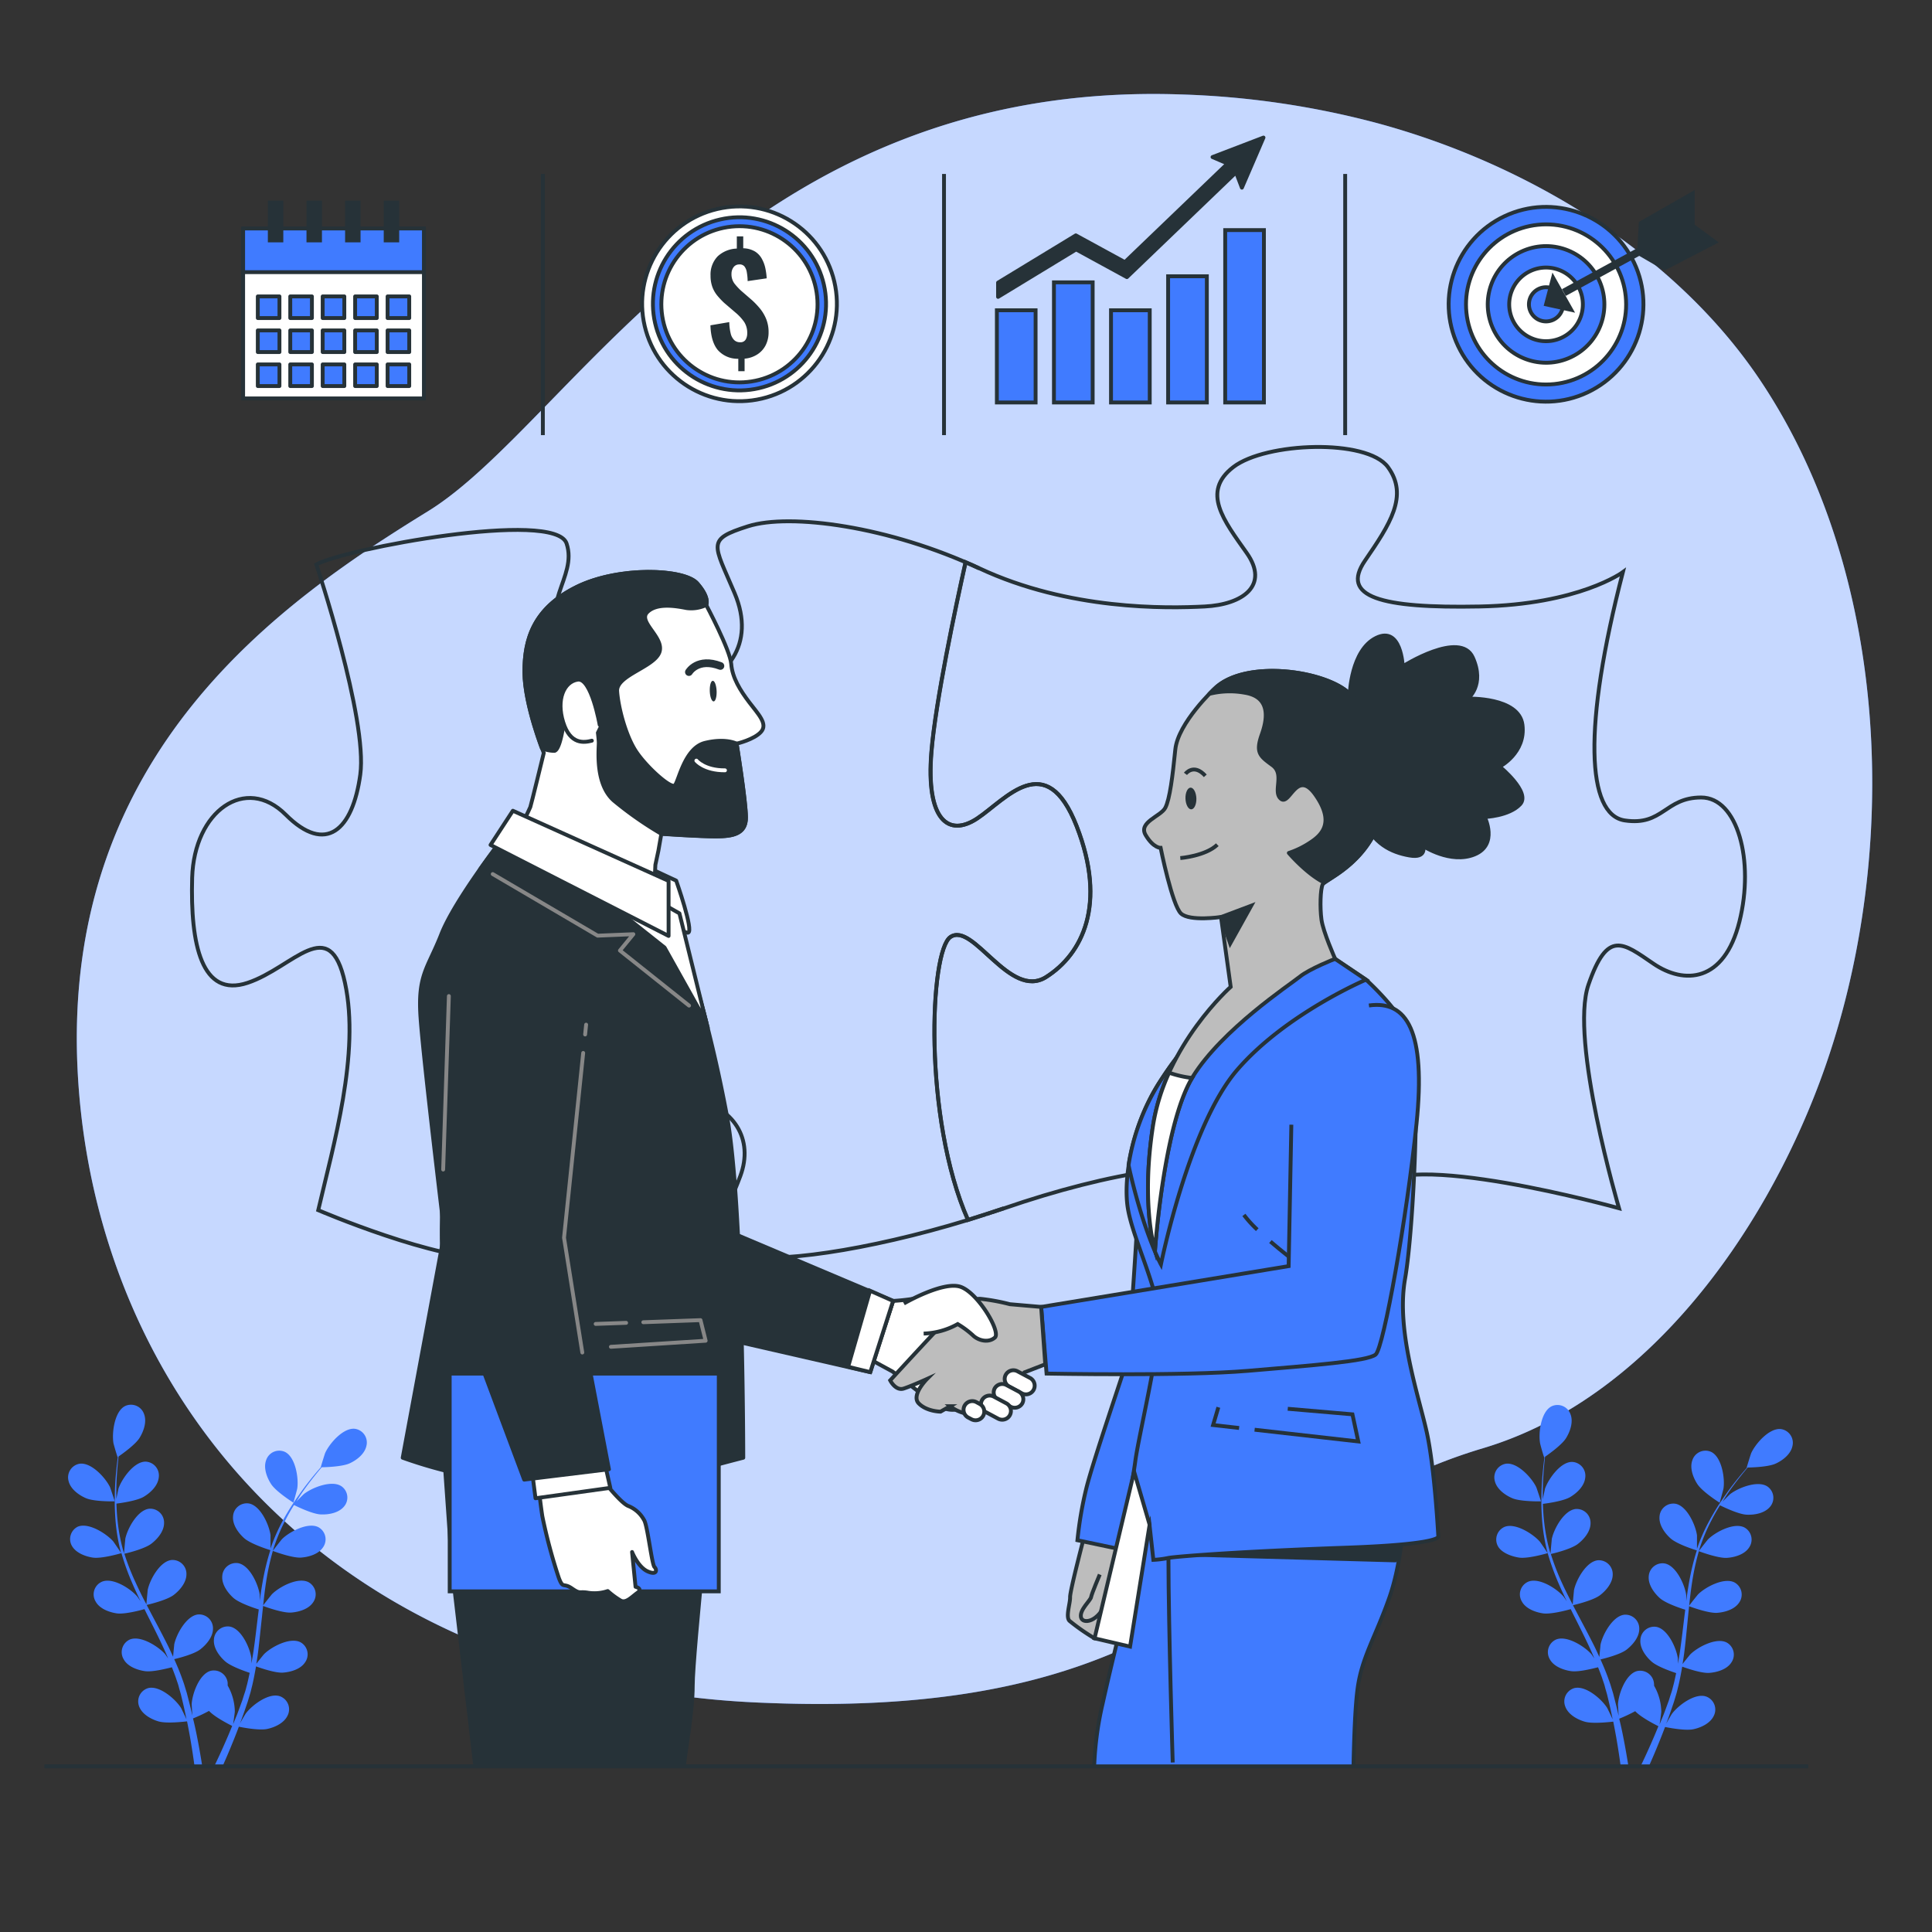
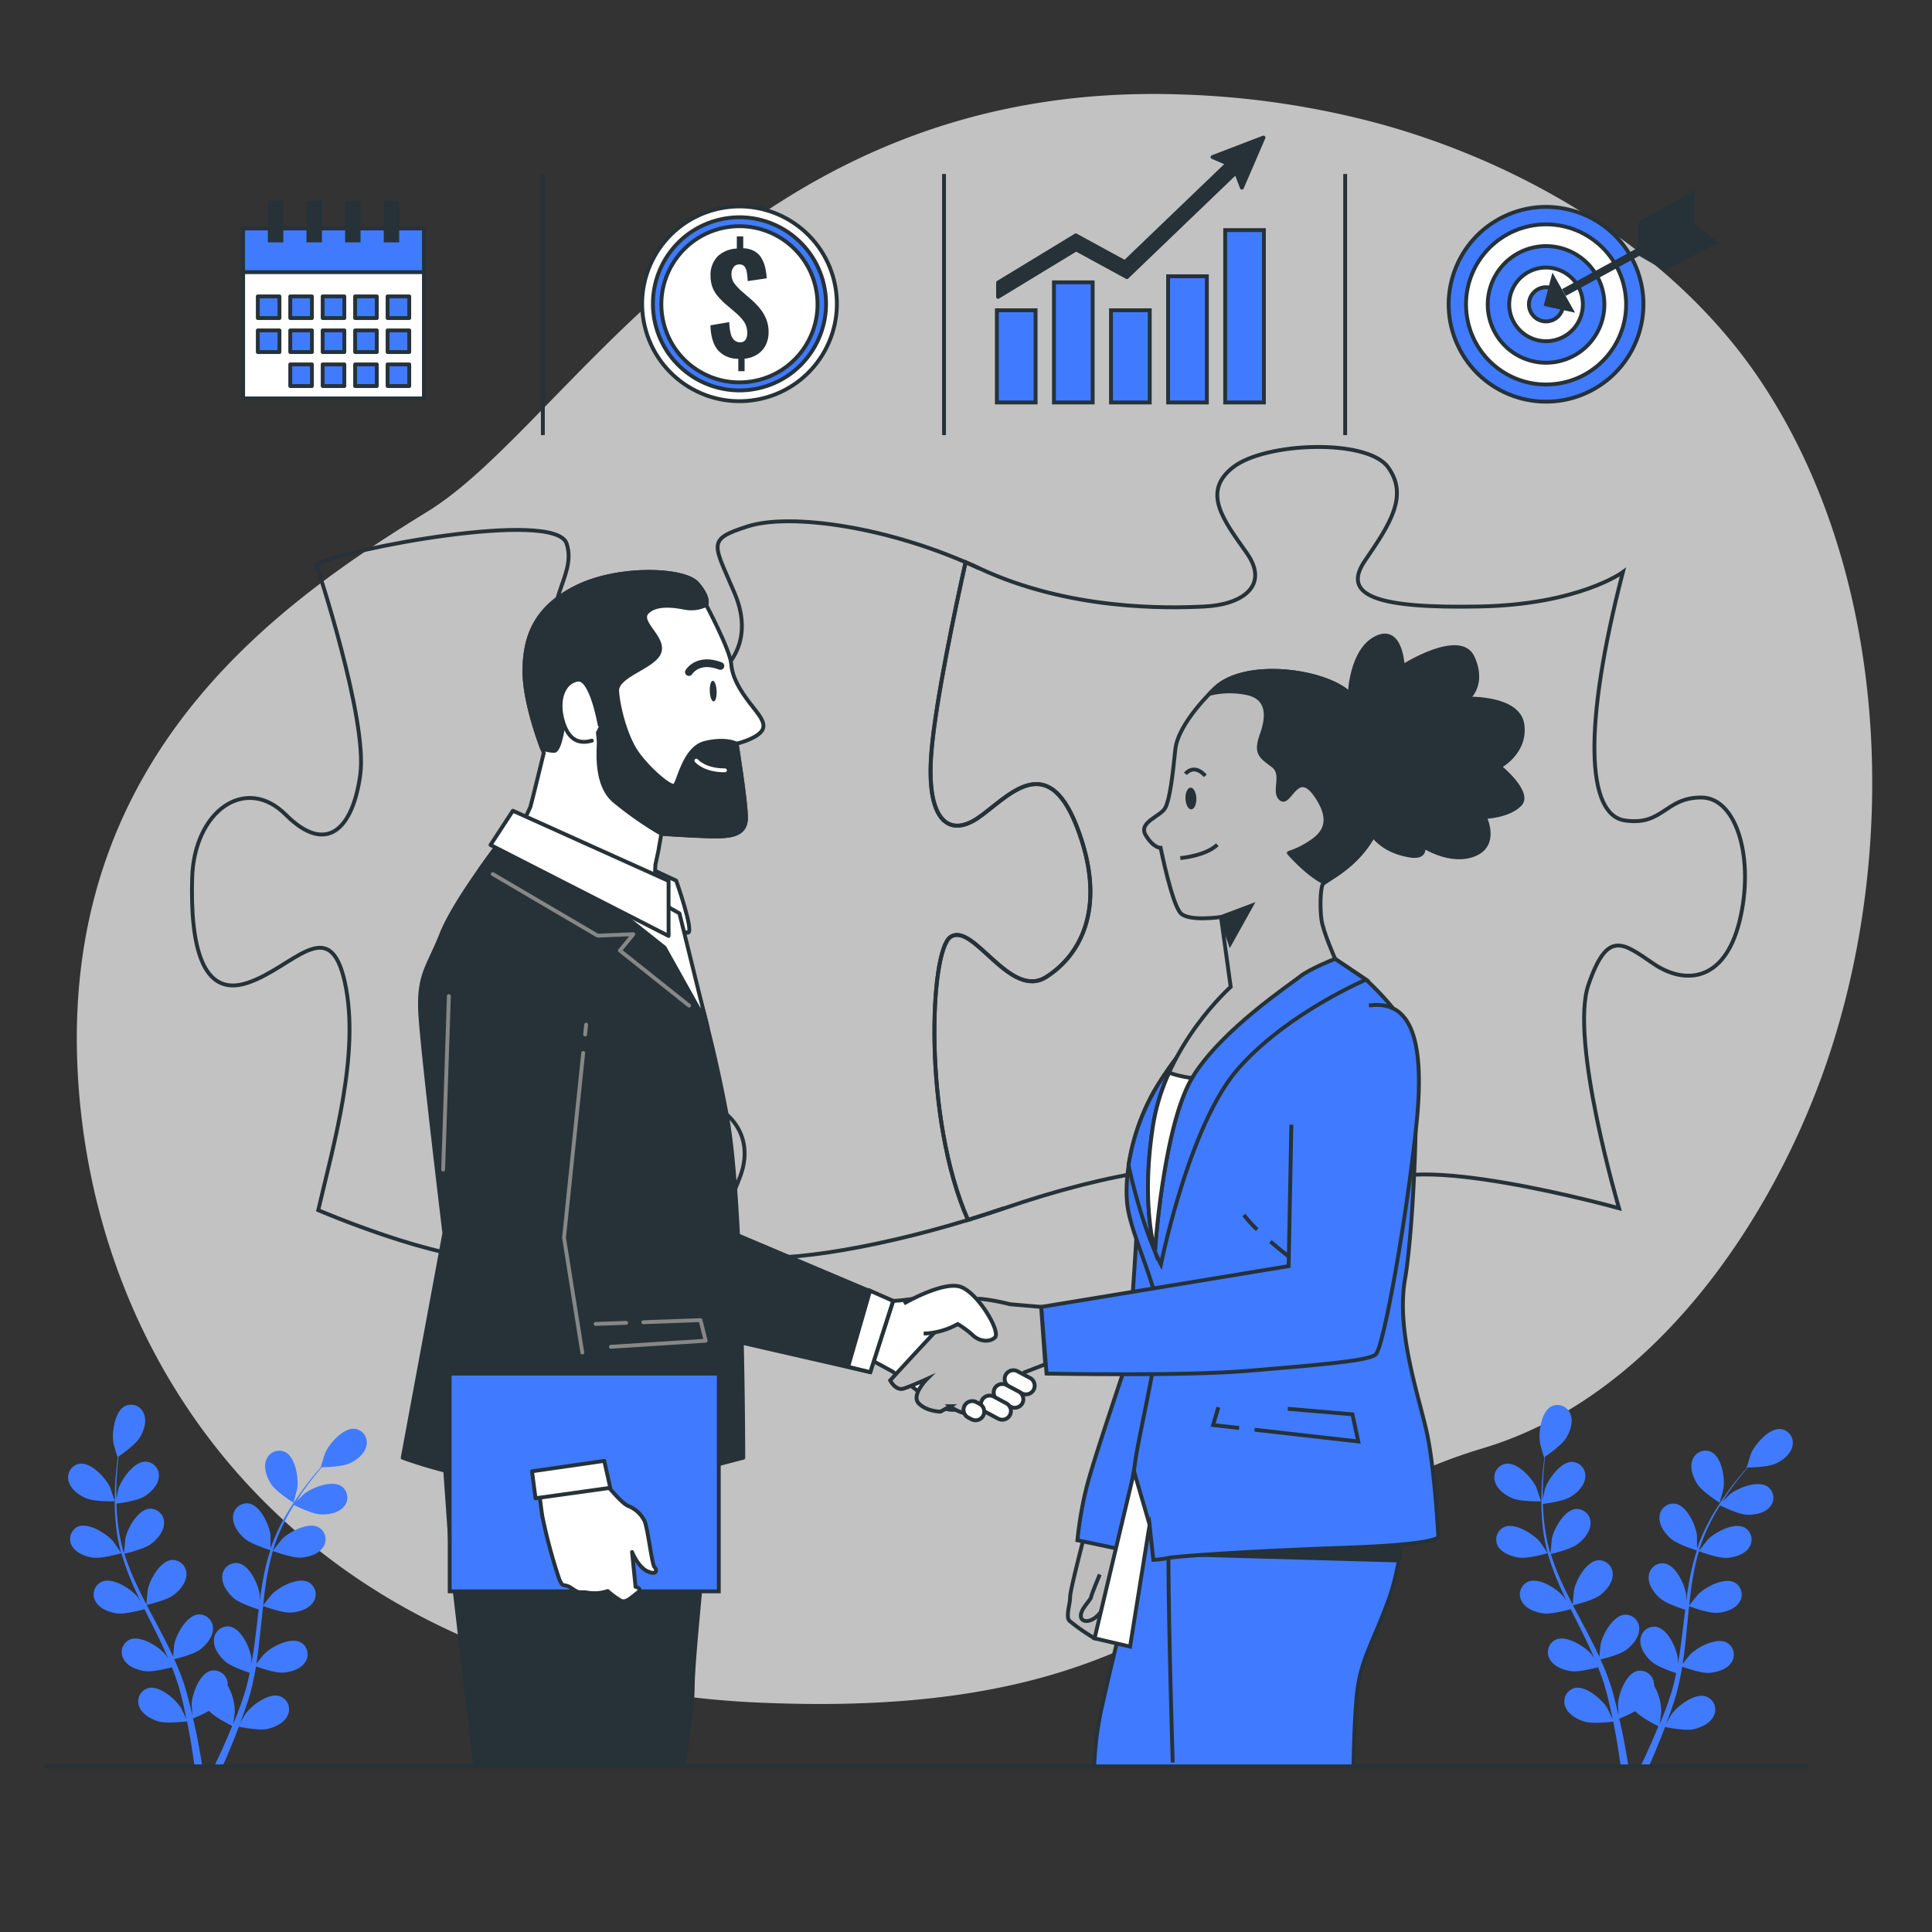
<svg xmlns="http://www.w3.org/2000/svg" viewBox="0 0 500 500">
  <rect x="0" y="0" width="500" height="500" fill="#333333" stroke="none" />
  <g id="freepik--background-simple--inject-33">
-     <path d="M470.92,280.06c-14.72,39.43-44.8,82.11-87.13,94.74-64,19.1-71.6,70.66-186.16,65.88a231.35,231.35,0,0,1-49.54-7.27,190.34,190.34,0,0,1-23.29-7.75C57.87,398.56,23,338.9,20.06,276.47c-3.83-82.1,53.46-121.23,90.69-144.15s82.1-111.7,194.76-107.88a223.57,223.57,0,0,1,50.92,7.43c37.91,10.26,76.44,33,98.83,66.13q2.52,3.73,4.82,7.64C490.05,156.48,491,226.3,470.92,280.06Z" style="fill:#407BFF" />
    <path d="M470.92,280.06c-14.72,39.43-44.8,82.11-87.13,94.74-64,19.1-71.6,70.66-186.16,65.88a231.35,231.35,0,0,1-49.54-7.27,190.34,190.34,0,0,1-23.29-7.75C57.87,398.56,23,338.9,20.06,276.47c-3.83-82.1,53.46-121.23,90.69-144.15s82.1-111.7,194.76-107.88a223.57,223.57,0,0,1,50.92,7.43c37.91,10.26,76.44,33,98.83,66.13q2.52,3.73,4.82,7.64C490.05,156.48,491,226.3,470.92,280.06Z" style="fill:#fff;opacity:0.7" />
  </g>
  <g id="freepik--Puzzle--inject-33">
    <path d="M250.5,315.72c-11.63-26.4-9.91-69.64-4.52-73.24,5.93-3.95,15.32,16.32,24.72,10.39s15.82-18.79,7.91-39.06-18.29-6.92-25.71-2-13.35.5-11.86-17.3c1.09-13.13,6.21-37.26,8.83-49,1.18.51,2.36,1,3.52,1.57-23.23-10.88-48.94-14.34-59.81-10.88s-8.9,4.45-3.47,17.3c11.35,26.81-31.62,36-44,15.35-7.41-12.36,3.49-19.3.52-28.2s-57.84,1.48-64.76,5.44c0,0,13.34,40,11.37,54.38s-8.9,20.77-19.28,10.38-23.73-1-24.23,16.32,2.47,31.14,14.34,27.19,21.26-18.29,25.21,0-3,42-6.92,58.83c0,0,31.15,13.35,45.48,12.36s23.24-1.48,18.79-10.38-11.87-14.83-6.43-24.72,27.19-8.9,38.56-6.43,16.32,10.88,12.86,20.27-9.4,18.79,1.48,20.76c10.25,1.87,36.32-2.42,62-10.78C253.58,314.76,252,315.24,250.5,315.72Z" style="fill:none;stroke:#263238;stroke-miterlimit:10" />
    <path d="M259.82,312.69c-1.52.52-3.05,1-4.57,1.53C256.77,313.72,258.3,313.21,259.82,312.69Z" style="fill:none;stroke:#263238;stroke-miterlimit:10" />
    <path d="M440.27,206.39c-9.39,0-9.89,7.42-19.78,5.94s-10.87-24.23-.49-64.27c0,0-11.37,8.4-37.08,8.9s-36.09-2.48-29.66-11.87,11.37-16.81,5.93-24.22-31.64-6.43-40,0-2.47,13.84,3.46,22.24-1,13.35-10.88,13.85-35.1,1-58.34-9.89c-1.16-.55-2.34-1.06-3.52-1.57-2.62,11.77-7.74,35.9-8.83,49-1.49,17.8,4.44,22.25,11.86,17.3s17.8-18.29,25.71,2,1.48,33.12-7.91,39.06S251.91,238.53,246,242.48c-5.39,3.6-7.11,46.84,4.52,73.24,3.11-1,6.22-2,9.32-3,27.19-9.4,54.38-13.85,59.33-7.42s3,5.44-3.46,15.33-5.94,18.29,4.94,23.23,37.57,4,40-7.41-11.37-17.8-4.94-28.68S419,312.69,419,312.69s-12.85-43.51-7.91-57.85S420,244,427.91,249.4s18.29,4.95,22.25-10.87S449.66,206.39,440.27,206.39Z" style="fill:none;stroke:#263238;stroke-miterlimit:10" />
  </g>
  <g id="freepik--Target--inject-33">
    <circle cx="400.12" cy="78.77" r="25.2" transform="translate(4.66 178.32) rotate(-25.27)" style="fill:#407BFF;stroke:#263238;stroke-miterlimit:10" />
    <circle cx="400.12" cy="78.77" r="20.72" transform="translate(-5.95 41.28) rotate(-5.86)" style="fill:#fff;stroke:#263238;stroke-miterlimit:10" />
    <circle cx="400.12" cy="78.77" r="15.09" transform="translate(4.96 179.53) rotate(-25.44)" style="fill:#407BFF;stroke:#263238;stroke-miterlimit:10" />
    <path d="M409.64,78.77a9.53,9.53,0,1,0-9.53,9.53A9.52,9.52,0,0,0,409.64,78.77Z" style="fill:#fff;stroke:#263238;stroke-miterlimit:10" />
    <path d="M404.53,78.77a4.42,4.42,0,1,0-4.42,4.41A4.42,4.42,0,0,0,404.53,78.77Z" style="fill:#407BFF;stroke:#263238;stroke-miterlimit:10" />
    <polygon points="401.94 71.86 400.12 78.77 406.64 80.2 401.94 71.86" style="fill:#263238;stroke:#263238;stroke-miterlimit:10" />
    <line x1="404.72" y1="75.71" x2="433.39" y2="60.09" style="fill:#fff;stroke:#263238;stroke-miterlimit:10;stroke-width:2px" />
    <polygon points="424.19 65.23 424.62 57.74 438.09 50.04 438.09 58.59 424.19 65.23" style="fill:#263238;stroke:#263238;stroke-miterlimit:10" />
    <polygon points="443.87 62.66 437.97 58.31 424.13 65.58 430.8 69.44 443.87 62.66" style="fill:#263238;stroke:#263238;stroke-miterlimit:10" />
  </g>
  <g id="freepik--Chart--inject-33">
    <rect x="257.99" y="80.3" width="10.02" height="23.86" style="fill:#407BFF;stroke:#263238;stroke-miterlimit:10" />
    <rect x="272.76" y="73.07" width="10.02" height="31.09" style="fill:#407BFF;stroke:#263238;stroke-miterlimit:10" />
    <rect x="287.53" y="80.3" width="10.02" height="23.86" style="fill:#407BFF;stroke:#263238;stroke-miterlimit:10" />
    <rect x="302.31" y="71.5" width="10.02" height="32.66" style="fill:#407BFF;stroke:#263238;stroke-miterlimit:10" />
    <rect x="317.08" y="59.55" width="10.02" height="44.61" style="fill:#407BFF;stroke:#263238;stroke-miterlimit:10" />
    <polygon points="313.8 40.65 317.71 42.32 291.12 67.84 278.42 60.91 258.3 73.14 258.3 76.83 278.5 64.55 291.64 71.72 319.89 44.6 321.4 48.57 326.99 35.6 313.8 40.65" style="fill:#263238;stroke:#263238;stroke-linecap:round;stroke-linejoin:round" />
  </g>
  <g id="freepik--Money--inject-33">
    <circle cx="191.38" cy="78.62" r="25.2" transform="translate(-12.9 45.82) rotate(-13.21)" style="fill:#fff;stroke:#263238;stroke-miterlimit:10" />
    <circle cx="191.38" cy="78.62" r="22.4" transform="translate(-12.7 44.58) rotate(-12.86)" style="fill:#407BFF;stroke:#263238;stroke-miterlimit:10" />
    <circle cx="191.36" cy="78.77" r="20.21" transform="translate(-9.8 30.22) rotate(-8.81)" style="fill:#fff;stroke:#263238;stroke-miterlimit:10" />
    <path d="M191.07,96.06V92.85a6.84,6.84,0,0,1-5.31-2.27q-1.77-2.14-1.9-6.39l4.87-.83a13.58,13.58,0,0,0,.36,2.89A3.53,3.53,0,0,0,190,88a2.09,2.09,0,0,0,1.52.57,1.53,1.53,0,0,0,1.46-.69,3.08,3.08,0,0,0,.4-1.59,5.14,5.14,0,0,0-.81-3,12.47,12.47,0,0,0-2.23-2.4l-2.93-2.51a19.58,19.58,0,0,1-1.79-1.9,7.75,7.75,0,0,1-1.26-2.21,8.39,8.39,0,0,1-.47-2.94,6.76,6.76,0,0,1,1.85-5,7.63,7.63,0,0,1,4.95-2V61.17h1.66v3.08a6.31,6.31,0,0,1,3.05.84A5.18,5.18,0,0,1,197.18,67a8.76,8.76,0,0,1,.9,2.45,17.25,17.25,0,0,1,.34,2.58l-4.93.72a14.63,14.63,0,0,0-.21-2.26,3.26,3.26,0,0,0-.62-1.54,1.59,1.59,0,0,0-1.38-.51,1.75,1.75,0,0,0-1.47.76,2.8,2.8,0,0,0-.5,1.62,4,4,0,0,0,.76,2.55,15.84,15.84,0,0,0,1.73,1.87l2.86,2.48a20.33,20.33,0,0,1,2.11,2.24,10.65,10.65,0,0,1,1.55,2.68,9,9,0,0,1,.59,3.36,7.34,7.34,0,0,1-.75,3.33A6.12,6.12,0,0,1,196,91.72a7.11,7.11,0,0,1-3.3,1.1v3.24Z" style="fill:#263238" />
  </g>
  <g id="freepik--Calendar--inject-33">
    <rect x="62.92" y="59.12" width="46.79" height="43.99" style="fill:#fff;stroke:#263238;stroke-miterlimit:10" />
    <rect x="62.92" y="59.12" width="46.79" height="11.31" style="fill:#407BFF;stroke:#263238;stroke-linecap:round;stroke-linejoin:round" />
    <rect x="66.72" y="76.71" width="5.6" height="5.6" style="fill:#407BFF;stroke:#263238;stroke-linecap:round;stroke-linejoin:round" />
    <rect x="75.12" y="76.71" width="5.6" height="5.6" style="fill:#407BFF;stroke:#263238;stroke-linecap:round;stroke-linejoin:round" />
    <rect x="83.51" y="76.71" width="5.6" height="5.6" style="fill:#407BFF;stroke:#263238;stroke-linecap:round;stroke-linejoin:round" />
    <rect x="91.91" y="76.71" width="5.6" height="5.6" style="fill:#407BFF;stroke:#263238;stroke-linecap:round;stroke-linejoin:round" />
    <rect x="100.31" y="76.71" width="5.6" height="5.6" style="fill:#407BFF;stroke:#263238;stroke-linecap:round;stroke-linejoin:round" />
    <rect x="66.72" y="85.51" width="5.6" height="5.6" style="fill:#407BFF;stroke:#263238;stroke-linecap:round;stroke-linejoin:round" />
    <rect x="75.12" y="85.51" width="5.6" height="5.6" style="fill:#407BFF;stroke:#263238;stroke-linecap:round;stroke-linejoin:round" />
    <rect x="83.51" y="85.51" width="5.6" height="5.6" style="fill:#407BFF;stroke:#263238;stroke-linecap:round;stroke-linejoin:round" />
    <rect x="91.91" y="85.51" width="5.6" height="5.6" style="fill:#407BFF;stroke:#263238;stroke-linecap:round;stroke-linejoin:round" />
    <rect x="100.31" y="85.51" width="5.6" height="5.6" style="fill:#407BFF;stroke:#263238;stroke-linecap:round;stroke-linejoin:round" />
-     <rect x="66.72" y="94.31" width="5.6" height="5.6" style="fill:#407BFF;stroke:#263238;stroke-linecap:round;stroke-linejoin:round" />
    <rect x="75.12" y="94.31" width="5.6" height="5.6" style="fill:#407BFF;stroke:#263238;stroke-linecap:round;stroke-linejoin:round" />
    <rect x="83.51" y="94.31" width="5.6" height="5.6" style="fill:#407BFF;stroke:#263238;stroke-linecap:round;stroke-linejoin:round" />
    <rect x="91.91" y="94.31" width="5.6" height="5.6" style="fill:#407BFF;stroke:#263238;stroke-linecap:round;stroke-linejoin:round" />
    <rect x="100.31" y="94.31" width="5.6" height="5.6" style="fill:#407BFF;stroke:#263238;stroke-linecap:round;stroke-linejoin:round" />
    <rect x="69.32" y="51.92" width="4" height="10.8" style="fill:#263238" />
    <rect x="79.32" y="51.92" width="4" height="10.8" style="fill:#263238" />
    <rect x="89.31" y="51.92" width="4" height="10.8" style="fill:#263238" />
    <rect x="99.31" y="51.92" width="4" height="10.8" style="fill:#263238" />
  </g>
  <g id="freepik--Plants--inject-33">
    <path d="M22.23,387.72c2.17.95,7.48.83,7.48.83s-1.14-3.47-1.24-3.68c-1.17-2.44-4.85-6.46-7.85-6.06a3.58,3.58,0,0,0-2.87,4.49C18.25,385.37,20.38,386.92,22.23,387.72Z" style="fill:#407BFF" />
    <path d="M24.06,403.11c2.25.32,7-1.05,7.37-1.16a62.79,62.79,0,0,0,2.87,7.95c.65,1.51,1.36,3,2.08,4.51-.43-.64-.82-1.2-.89-1.27-1.76-2.05-6.38-5-9.16-3.77a3.57,3.57,0,0,0-1.59,5.08c1,1.87,3.49,2.8,5.49,3.09s6.09-.79,7.16-1.1c.28.57.56,1.15.85,1.72,1.37,2.73,2.75,5.45,4,8.16.45.95.86,1.91,1.27,2.87-.39-.57-.71-1-.77-1.1-1.77-2-6.39-4.95-9.17-3.77A3.59,3.59,0,0,0,32,429.41c1,1.87,3.5,2.79,5.49,3.08s5.7-.69,7-1c.39,1,.78,2,1.12,3,.21.67.47,1.31.64,2s.38,1.34.56,2c.31,1.29.64,2.62.91,3.89.2.88.37,1.73.54,2.57-.44-.95-1.33-2.8-1.42-2.95-1.44-2.29-5.56-5.86-8.49-5.12A3.59,3.59,0,0,0,36,441.6c.73,2,3,3.3,5,3.89,2.12.64,6.82.05,7.41,0,.28,1.41.54,2.78.77,4.07.5,2.87.88,5.43,1.17,7.6h2c-.35-2.25-.8-4.92-1.4-7.92-.28-1.43-.61-2.95-1-4.51a38.36,38.36,0,0,0,4.14-1.95c1.55,1.68,5.51,3.64,6,3.89-.54,1.33-1.08,2.62-1.61,3.82-1.1,2.53-2.14,4.77-3.06,6.67h2.15c.79-1.76,1.66-3.76,2.56-6,.56-1.35,1.12-2.8,1.69-4.29.57.12,5.22,1.06,7.39.57,2-.44,4.35-1.55,5.24-3.5a3.59,3.59,0,0,0-2-4.95c-2.87-1-7.24,2.3-8.85,4.47-.09.13-1,1.63-1.5,2.59.23-.61.46-1.2.68-1.83.46-1.25.88-2.51,1.34-3.86l.6-2c.21-.67.35-1.39.54-2.1.39-1.63.7-3.31,1-5,1.1.4,5,1.76,7,1.61s4.54-.88,5.7-2.67a3.57,3.57,0,0,0-1.2-5.19c-2.69-1.38-7.51,1.17-9.42,3.08-.12.12-1.34,1.64-2,2.49.16-1,.33-2,.46-3.08.37-3,.65-6.05,1-9.09.09-.93.19-1.86.29-2.79.39.15,5,1.86,7.26,1.71,2-.15,4.53-.88,5.7-2.67a3.58,3.58,0,0,0-1.2-5.19c-2.69-1.39-7.51,1.16-9.43,3.07-.14.14-1.89,2.34-2.31,2.92.21-2.05.45-4.08.76-6.08a65,65,0,0,1,1.74-8c.18.07,5,1.88,7.3,1.72,2-.14,4.54-.88,5.7-2.67a3.58,3.58,0,0,0-1.2-5.19c-2.69-1.39-7.51,1.17-9.42,3.07-.15.15-2,2.51-2.35,3,0-.15.08-.31.12-.46a45.74,45.74,0,0,1,3.17-7.56c.68-1.35,1.42-2.6,2.16-3.79.86.43,4.8,2.34,6.91,2.43s4.6-.38,6-2a3.57,3.57,0,0,0-.63-5.29c-2.52-1.68-7.59.34-9.7,2-.12.09-1.18,1.15-1.94,1.93.34-.53.68-1.09,1-1.6,1.26-1.9,2.54-3.57,3.68-5,.66-.83,1.27-1.56,1.85-2.25,1.06,0,5.34-.15,7.21-1s3.92-2.45,4.36-4.54a3.58,3.58,0,0,0-3-4.41c-3-.32-6.58,3.8-7.68,6.27-.09.21-1.19,3.72-1.14,3.72H83c-.57.65-1.18,1.35-1.82,2.13-1.18,1.44-2.49,3.09-3.8,5a61.57,61.57,0,0,0-4,6.29,46.45,46.45,0,0,0-3.37,7.58l0,.1c0-.89,0-3.37,0-3.56-.35-2.68-2.6-7.65-5.57-8.2a3.58,3.58,0,0,0-4.13,3.37c-.17,2.13,1.37,4.26,2.87,5.6,1.7,1.52,6.41,3,6.79,3.1a63.22,63.22,0,0,0-2,8.22c-.29,1.62-.53,3.26-.75,4.9,0-.76,0-1.45,0-1.54-.35-2.68-2.6-7.65-5.57-8.2a3.58,3.58,0,0,0-4.13,3.36c-.17,2.13,1.37,4.26,2.87,5.61s5.52,2.69,6.58,3l-.24,1.9c-.36,3-.71,6.06-1.14,9-.15,1-.34,2.06-.53,3.09,0-.68,0-1.26,0-1.34-.35-2.68-2.59-7.66-5.57-8.21a3.59,3.59,0,0,0-4.13,3.37c-.17,2.13,1.37,4.26,2.88,5.6s5.12,2.57,6.38,3c-.22,1-.44,2.08-.7,3.09-.19.67-.33,1.34-.56,2s-.43,1.34-.64,2c-.46,1.25-.92,2.54-1.39,3.75l-1,2.44c.16-1,.44-3.07.44-3.25a14,14,0,0,0-1.86-6.76,5.24,5.24,0,0,0,0-.79,3.59,3.59,0,0,0-4.38-3c-2.92.78-4.78,5.91-4.92,8.61,0,.16.1,1.9.18,3-.14-.64-.28-1.25-.44-1.91-.31-1.29-.65-2.57-1-3.95-.2-.66-.41-1.33-.61-2s-.47-1.36-.71-2.05c-.57-1.58-1.24-3.15-1.94-4.72,1.13-.27,5.14-1.29,6.74-2.53s3.3-3.24,3.29-5.37a3.59,3.59,0,0,0-3.87-3.67c-3,.33-5.62,5.12-6.16,7.77,0,.16-.21,2.1-.29,3.17-.43-.94-.86-1.88-1.32-2.82-1.35-2.7-2.79-5.4-4.22-8.1l-1.3-2.48c.41-.1,5.19-1.21,7-2.59,1.61-1.23,3.3-3.24,3.29-5.37a3.59,3.59,0,0,0-3.87-3.67c-3,.33-5.62,5.12-6.16,7.77,0,.2-.3,3-.32,3.71-1-1.83-1.88-3.65-2.72-5.49a61.74,61.74,0,0,1-3-7.63c.19,0,5.19-1.18,7-2.59,1.6-1.23,3.3-3.24,3.28-5.37a3.58,3.58,0,0,0-3.86-3.67c-3,.33-5.62,5.12-6.17,7.76,0,.21-.31,3.22-.32,3.77l-.16-.46a47,47,0,0,1-1.53-8.05c-.17-1.5-.24-2.95-.29-4.35,1-.12,5.31-.7,7.11-1.79s3.63-2.86,3.85-5a3.58,3.58,0,0,0-3.44-4.07c-3,0-6.14,4.47-7,7,0,.14-.35,1.61-.55,2.69,0-.64,0-1.29,0-1.9,0-2.29.15-4.39.29-6.24.09-1,.19-2,.3-2.89.87-.6,4.37-3.07,5.45-4.84s1.91-4.21,1.12-6.19a3.57,3.57,0,0,0-4.92-2c-2.69,1.39-3.4,6.8-3,9.46,0,.23,1.06,3.77,1.1,3.74l.06,0c-.12.85-.24,1.77-.34,2.77-.19,1.86-.38,3.95-.43,6.25a65,65,0,0,0,.17,7.42,47.25,47.25,0,0,0,1.38,8.18l0,.1c-.48-.75-1.88-2.79-2-2.94-1.77-2-6.39-4.95-9.17-3.77A3.58,3.58,0,0,0,18.57,400C19.6,401.89,22.06,402.81,24.06,403.11Z" style="fill:#407BFF" />
    <path d="M75.94,388.89s1-3.53,1-3.76c.38-2.67-.48-8.06-3.2-9.38a3.57,3.57,0,0,0-4.87,2.16c-.73,2,.19,4.47,1.29,6.16C71.44,386.06,75.93,388.89,75.94,388.89Z" style="fill:#407BFF" />
    <path d="M391.34,387.72c2.17.95,7.48.83,7.48.83s-1.14-3.47-1.24-3.68c-1.17-2.44-4.85-6.46-7.85-6.06a3.58,3.58,0,0,0-2.87,4.49C387.36,385.37,389.49,386.92,391.34,387.72Z" style="fill:#407BFF" />
    <path d="M393.17,403.11c2.25.32,7-1.05,7.37-1.16a64.38,64.38,0,0,0,2.87,7.95c.65,1.51,1.36,3,2.08,4.51-.43-.64-.82-1.2-.89-1.27-1.76-2.05-6.38-5-9.16-3.77a3.57,3.57,0,0,0-1.59,5.08c1,1.87,3.49,2.8,5.49,3.09s6.09-.79,7.16-1.1c.28.57.56,1.15.85,1.72,1.37,2.73,2.75,5.45,4,8.16.45.95.86,1.91,1.27,2.87-.39-.57-.71-1-.77-1.1-1.77-2-6.38-4.95-9.17-3.77a3.59,3.59,0,0,0-1.59,5.09c1,1.87,3.5,2.79,5.49,3.08s5.7-.69,7-1c.39,1,.79,2,1.12,3,.21.67.47,1.31.64,2s.38,1.34.56,2c.31,1.29.64,2.62.91,3.89.2.88.37,1.73.54,2.57-.44-.95-1.33-2.8-1.42-2.95-1.44-2.29-5.56-5.86-8.49-5.12a3.59,3.59,0,0,0-2.34,4.79c.73,2,3,3.3,5,3.89,2.12.64,6.82.05,7.41,0,.28,1.41.54,2.78.77,4.07.5,2.87.88,5.43,1.17,7.6h2c-.35-2.25-.8-4.92-1.4-7.92-.28-1.43-.61-2.95-1-4.51a38.36,38.36,0,0,0,4.14-1.95c1.55,1.68,5.51,3.64,6,3.89-.54,1.33-1.08,2.62-1.61,3.82-1.1,2.53-2.14,4.77-3.06,6.67h2.15c.79-1.76,1.66-3.76,2.56-6,.56-1.35,1.12-2.8,1.69-4.29.57.12,5.22,1.06,7.39.57,2-.44,4.35-1.55,5.24-3.5a3.59,3.59,0,0,0-2-4.95c-2.87-1-7.24,2.3-8.85,4.47-.09.13-1,1.63-1.5,2.59.23-.61.46-1.2.69-1.83.45-1.25.87-2.51,1.33-3.86l.6-2c.21-.67.35-1.39.54-2.1.39-1.63.7-3.31,1-5,1.1.4,5,1.76,7,1.61s4.54-.88,5.7-2.67a3.57,3.57,0,0,0-1.2-5.19c-2.69-1.38-7.51,1.17-9.42,3.08-.12.12-1.34,1.64-2,2.49.16-1,.33-2,.46-3.08.37-3,.65-6.05.95-9.09.09-.93.19-1.86.29-2.79.39.15,5,1.86,7.26,1.71,2-.15,4.53-.88,5.7-2.67a3.58,3.58,0,0,0-1.2-5.19c-2.69-1.39-7.51,1.16-9.43,3.07-.14.14-1.89,2.34-2.31,2.92.21-2.05.45-4.08.76-6.08a65,65,0,0,1,1.74-8c.18.07,5,1.88,7.3,1.72,2-.14,4.54-.88,5.7-2.67a3.58,3.58,0,0,0-1.2-5.19c-2.69-1.39-7.51,1.17-9.42,3.07-.15.15-2,2.51-2.35,3,0-.15.08-.31.12-.46a45.74,45.74,0,0,1,3.17-7.56c.68-1.35,1.42-2.6,2.16-3.79.86.43,4.8,2.34,6.91,2.43s4.6-.38,6-2a3.57,3.57,0,0,0-.63-5.29c-2.52-1.68-7.59.34-9.7,2-.11.09-1.18,1.15-1.94,1.93.34-.53.68-1.09,1-1.6,1.27-1.9,2.54-3.57,3.68-5,.66-.83,1.27-1.56,1.85-2.25,1.06,0,5.34-.15,7.21-1s3.92-2.45,4.36-4.54a3.58,3.58,0,0,0-3-4.41c-3-.32-6.59,3.8-7.69,6.27-.09.21-1.19,3.72-1.14,3.72h.07c-.57.65-1.18,1.35-1.82,2.13-1.18,1.44-2.49,3.09-3.8,5a61.57,61.57,0,0,0-3.95,6.29,46.45,46.45,0,0,0-3.37,7.58.38.38,0,0,1,0,.1c0-.89,0-3.37,0-3.56-.35-2.68-2.6-7.65-5.57-8.2a3.58,3.58,0,0,0-4.13,3.37c-.17,2.13,1.37,4.26,2.87,5.6,1.7,1.52,6.41,3,6.79,3.1a63.22,63.22,0,0,0-2,8.22c-.29,1.62-.53,3.26-.75,4.9,0-.76,0-1.45,0-1.54-.35-2.68-2.6-7.65-5.57-8.2a3.58,3.58,0,0,0-4.13,3.36c-.17,2.13,1.37,4.26,2.87,5.61s5.52,2.69,6.58,3c-.07.63-.16,1.26-.24,1.9-.36,3-.71,6.06-1.14,9-.15,1-.34,2.06-.53,3.09,0-.68,0-1.26,0-1.34-.35-2.68-2.59-7.66-5.57-8.21a3.59,3.59,0,0,0-4.13,3.37c-.17,2.13,1.37,4.26,2.88,5.6s5.13,2.57,6.38,3c-.22,1-.44,2.08-.7,3.09-.19.67-.33,1.34-.56,2s-.43,1.34-.64,2c-.46,1.25-.92,2.54-1.39,3.75l-1,2.44c.16-1,.44-3.07.44-3.25a13.89,13.89,0,0,0-1.86-6.76,5.24,5.24,0,0,0-.05-.79,3.59,3.59,0,0,0-4.38-3c-2.92.78-4.78,5.91-4.92,8.61,0,.16.1,1.9.18,3-.14-.64-.28-1.25-.44-1.91-.31-1.29-.65-2.57-1-3.95-.2-.66-.41-1.33-.61-2s-.47-1.36-.71-2.05c-.57-1.58-1.24-3.15-1.94-4.72,1.13-.27,5.14-1.29,6.74-2.53s3.3-3.24,3.29-5.37a3.59,3.59,0,0,0-3.87-3.67c-3,.33-5.62,5.12-6.16,7.77,0,.16-.21,2.1-.29,3.17-.43-.94-.86-1.88-1.32-2.82-1.35-2.7-2.79-5.4-4.22-8.1l-1.3-2.48c.41-.1,5.19-1.21,7-2.59,1.61-1.23,3.3-3.24,3.29-5.37a3.59,3.59,0,0,0-3.87-3.67c-3,.33-5.62,5.12-6.16,7.77,0,.2-.3,3-.32,3.71-.95-1.83-1.88-3.65-2.72-5.49a61.74,61.74,0,0,1-2.95-7.63c.19,0,5.19-1.18,7-2.59,1.6-1.23,3.3-3.24,3.28-5.37a3.58,3.58,0,0,0-3.86-3.67c-3,.33-5.62,5.12-6.17,7.76,0,.21-.31,3.22-.32,3.77l-.16-.46a47,47,0,0,1-1.53-8.05c-.16-1.5-.24-2.95-.29-4.35,1-.12,5.31-.7,7.11-1.79s3.63-2.86,3.85-5a3.58,3.58,0,0,0-3.44-4.07c-3,0-6.14,4.47-7,7,0,.14-.35,1.61-.55,2.69,0-.64,0-1.29,0-1.9,0-2.29.15-4.39.29-6.24.09-1,.19-2,.3-2.89.87-.6,4.37-3.07,5.45-4.84s1.91-4.21,1.12-6.19a3.57,3.57,0,0,0-4.92-2c-2.69,1.39-3.4,6.8-2.95,9.46,0,.23,1,3.77,1.1,3.74l.05,0c-.12.85-.24,1.77-.34,2.77-.19,1.86-.38,3.95-.43,6.25a65,65,0,0,0,.17,7.42,47.25,47.25,0,0,0,1.38,8.18l0,.1c-.48-.75-1.88-2.79-2-2.94-1.77-2-6.39-4.95-9.17-3.77a3.58,3.58,0,0,0-1.59,5.09C388.71,401.89,391.17,402.81,393.17,403.11Z" style="fill:#407BFF" />
    <path d="M445.05,388.89s1-3.53,1-3.76c.38-2.67-.48-8.06-3.2-9.38a3.57,3.57,0,0,0-4.87,2.16c-.73,2,.19,4.47,1.29,6.16C440.55,386.06,445,388.89,445.05,388.89Z" style="fill:#407BFF" />
  </g>
  <g id="freepik--Characters--inject-33">
    <path d="M349.33,179.57s.31-11.29,6.82-14.49,6.88,7.37,6.88,7.37,14.89-9.46,18.12-2.29-1.28,10.64-1.28,10.64,13.22-.46,14.14,6.79-5.91,10.8-5.91,10.8,8.17,6.67,5.3,9.75-9.15,3.3-9.15,3.3,3.56,7.15-2.65,9.69-13.31-2.19-13.31-2.19,1.1,3.28-3.56,2.45-9.37-3-12.26-9.84S345.85,185.34,349.33,179.57Z" style="fill:#263238;stroke:#263238;stroke-linecap:round;stroke-linejoin:round" />
    <path d="M280.59,397.62s-3.71,14.16-3.65,15.73-1.23,5.13-.14,6.14a52.33,52.33,0,0,0,6.47,4.51,4.89,4.89,0,0,0,2.6-.79,2.44,2.44,0,0,0,.81-1.78c0-.53-1.49-2.75-1.69-3.27s2.73-7.29,3.84-10.66a60,60,0,0,0,1.78-9.18Z" style="fill:#bdbdbd;stroke:#263238;stroke-miterlimit:10" />
    <path d="M284.62,407.48s-2.11,5-2.25,5.86-3,3.26-2.62,5.18,4.6,1.41,6.68-4.27" style="fill:#bdbdbd;stroke:#263238;stroke-miterlimit:10" />
    <path d="M294.07,320.7s-1.77,28.88-2.44,31.43-8.71,25.84-10.48,33a97.16,97.16,0,0,0-2.31,13.48l10.79,2.27,6.06-26.62S303.61,350,302,338.63A34,34,0,0,0,294.07,320.7Z" style="fill:#407BFF;stroke:#263238;stroke-miterlimit:10" />
    <path d="M350.28,457.13c.13-6.28.39-14.75,1-19.6,1-8.38,4.58-13.56,8.26-24s4-24.16,4-24.16l-65.9,2.3S290,420,285.37,440.84a84.59,84.59,0,0,0-2.19,16.29" style="fill:#407BFF;stroke:#263238;stroke-miterlimit:10" />
    <polygon points="306.27 402.29 361.1 403.83 362.26 399.59 306.27 402.29" style="fill:#263238;stroke:#263238;stroke-linecap:round;stroke-linejoin:round" />
    <path d="M303.5,456.13s-1.08-34.29-1.11-52.9" style="fill:#fff;stroke:#263238;stroke-miterlimit:10" />
    <path d="M345.53,248.16l8,5.38S363,262,365.33,269s.64,48.57-1.71,62,3.52,30.16,5.61,39.6,3,27,3,27,1.48,2.06-24.2,2.95-43.59,2.23-45.69,2.65a25.69,25.69,0,0,1-3.85.49l-1-9.12L295,402.08l-5.33-1.22s3.31-16.32,4.14-22.68,6.07-28,6.14-36.14-6.73-21.24-8.06-29.3,1.35-21.88,8-32.32S311,265.94,324,255.28,345.53,248.16,345.53,248.16Z" style="fill:#407BFF;stroke:#263238;stroke-miterlimit:10" />
    <polyline points="324.69 370.01 351.52 373.05 350.01 366.03 333.27 364.59" style="fill:none;stroke:#263238;stroke-miterlimit:10" />
    <polyline points="315.31 364.2 313.95 368.8 320.68 369.56" style="fill:none;stroke:#263238;stroke-miterlimit:10" />
    <path d="M325.38,318.23a29.81,29.81,0,0,1-3.46-3.81" style="fill:none;stroke:#263238;stroke-miterlimit:10" />
    <path d="M334.71,326.11s-2.83-2.14-5.93-4.8" style="fill:none;stroke:#263238;stroke-miterlimit:10" />
    <path d="M345.53,248.16S337,244.61,324,255.28,306.55,270,299.87,280.42a56.45,56.45,0,0,0-7.8,21.11c.16.78.33,1.57.52,2.38,3.72,15.72,7.86,23.32,7.86,23.32s7.2-35.82,19.73-50.34,33.34-23.35,33.34-23.35Z" style="fill:#407BFF;stroke:#263238;stroke-miterlimit:10" />
    <path d="M314.26,178.29s-9.39,8.77-10.09,15.68-1.43,12.87-2.6,15.1-7.07,3.69-5.07,7.06,3.87,3.3,3.87,3.3,3,14.91,5.28,17,10.35.89,10.35.89l2.5,18.08s-16.79,14.89-20.06,35.64.47,32.59.47,32.59,2.19-32.69,9.75-44.93,25.12-23.83,27.71-25.92,9.16-4.64,9.16-4.64-3.12-7-3.54-10.16-.28-7.81.31-9.08,11.08-5.08,15-17.1-1.85-26.21-8-32.25S322.12,170.51,314.26,178.29Z" style="fill:#bdbdbd;stroke:#263238;stroke-miterlimit:10" />
    <path d="M357.34,211.82c4-12-1.85-26.21-8-32.25s-27.21-9.06-35.07-1.28c0,0-.5.47-1.28,1.28a21.69,21.69,0,0,1,9.13-.3c6.29,1,6.15,6,4.44,10.79s-.42,5.64,2.79,8-.08,6.89,2.18,8.69,4.1-8,9-.94,1.61,10.26-1.45,12.24a22.93,22.93,0,0,1-5.53,2.7s4.63,5.43,9.2,7.67C344.94,226.79,353.78,222.62,357.34,211.82Z" style="fill:#263238;stroke:#263238;stroke-linecap:round;stroke-linejoin:round" />
    <path d="M305.46,222.07s6.55-.54,9.58-3.46" style="fill:none;stroke:#263238;stroke-miterlimit:10" />
    <path d="M309.62,206.6c.05,1.55-.54,2.83-1.31,2.86s-1.45-1.21-1.51-2.76.54-2.83,1.31-2.86S309.56,205.05,309.62,206.6Z" style="fill:#263238" />
    <path d="M306.8,200.27s2.11-2.84,5.13.51" style="fill:none;stroke:#263238;stroke-miterlimit:10" />
    <polygon points="316 237.34 323.81 234.4 318.37 244.17 316 237.34" style="fill:#263238;stroke:#263238;stroke-miterlimit:10" />
    <polygon points="293.51 380.87 283.27 424 292.46 426.14 297.52 394.6 293.51 380.87" style="fill:#fff;stroke:#263238;stroke-miterlimit:10" />
    <path d="M302.56,277.61a52.88,52.88,0,0,0-4.12,13.45c-3.27,20.74.47,32.59.47,32.59s2.17-32.25,9.6-44.67A26.86,26.86,0,0,1,302.56,277.61Z" style="fill:#fff;stroke:#263238;stroke-miterlimit:10" />
    <path d="M334.2,291.07l-.7,36.6-64.05,10.56,1.4,17.25s35.55.7,52.09-.71,31-2.46,33.08-4.22,8.11-35.78,10.57-59.71-2.46-32-12.31-30.62" style="fill:#407BFF;stroke:#263238;stroke-miterlimit:10" />
    <path d="M231.13,336.68,226,352.24l5,2.72s6.35,4.92,9.83,7.58,6.15,2.66,8,1.84,10.24-12.7,11.26-14.95-3.89-9-8.8-11.88-9-2.86-11.88-2A53.18,53.18,0,0,1,231.13,336.68Z" style="fill:#fff;stroke:#263238;stroke-miterlimit:10" />
    <path d="M269.45,338.23l-8.1-.7a52.5,52.5,0,0,0-7.74-1.41c-2.11,0-4.93,2.11-6.34,3.17s-16.89,17.95-16.89,17.95,1.41,2.81,3.52,2.11,6-2.47,6-2.47-4.22,4.23-2.11,6.34,5.63,2.11,5.63,2.11l2.47-1.41a9.73,9.73,0,0,0,3.51,1.76c1.76.35,4.58-.35,7-1.76s8.71-8.75,8.71-8.75l5.4-2.09Z" style="fill:#bdbdbd;stroke:#263238;stroke-miterlimit:10" />
    <path d="M233.92,337.35s10.24-5.94,14.74-4.3,10.45,11.67,8.81,13.11-4.3.81-5.73-.62a23.85,23.85,0,0,0-3.89-2.87,19.28,19.28,0,0,1-8.81,2.46" style="fill:#fff;stroke:#263238;stroke-miterlimit:10" />
    <path d="M264.46,360.6l-3.25-1.74a2.25,2.25,0,0,1-.93-3.05h0a2.25,2.25,0,0,1,3.05-.92l3.25,1.73a2.26,2.26,0,0,1,.93,3.05h0A2.26,2.26,0,0,1,264.46,360.6Z" style="fill:#fff;stroke:#263238;stroke-miterlimit:10" />
    <path d="M261.59,364.08l-3.25-1.74a2.26,2.26,0,0,1-.93-3h0a2.26,2.26,0,0,1,3-.92l3.25,1.73a2.25,2.25,0,0,1,.93,3h0A2.25,2.25,0,0,1,261.59,364.08Z" style="fill:#fff;stroke:#263238;stroke-miterlimit:10" />
    <path d="M258.31,367.15l-3.25-1.74a2.24,2.24,0,0,1-.92-3.05h0a2.25,2.25,0,0,1,3.05-.92l3.25,1.74a2.25,2.25,0,0,1,.92,3.05h0A2.25,2.25,0,0,1,258.31,367.15Z" style="fill:#fff;stroke:#263238;stroke-miterlimit:10" />
    <path d="M251.41,367.3l-.85-.45a2.25,2.25,0,0,1-.93-3.05h0a2.26,2.26,0,0,1,3.05-.93l.85.46a2.25,2.25,0,0,1,.93,3.05h0A2.25,2.25,0,0,1,251.41,367.3Z" style="fill:#fff;stroke:#263238;stroke-miterlimit:10" />
    <polygon points="231.13 336.68 188.15 318.51 189.74 346.98 225.23 355.11 231.13 336.68" style="fill:#263238;stroke:#263238;stroke-linecap:round;stroke-linejoin:round" />
    <polygon points="225.23 355.11 231.13 336.68 225.12 334.02 225 334.63 219.5 353.72 225.23 355.11" style="fill:#fff;stroke:#263238;stroke-miterlimit:10" />
    <path d="M164,222.8l11,5.11s4.62,13.09,3.08,13.47-13.09-8.85-13.09-8.85Z" style="fill:#fff;stroke:#263238;stroke-linecap:round;stroke-linejoin:round" />
    <path d="M170.39,220.18l.77-4.41s10.2.7,14.28.67,7.64-.55,7.61-4.88-2.41-19.1-2.41-19.1,4.58-1.05,6.35-3.1-.79-4.58-3.1-7.63-4.38-6.34-4.65-9.91-6.47-15.25-6.47-15.25,1-1.79-2.33-5.59-20.41-4.46-31.34,1-13.42,13.34-13.37,22,5,20.87,5,20.87-3.23,13.27-3.48,14-3.15,6.42-3.15,6.42,13.67,9.53,18.66,13.81,16.26,11.6,16.33,7.64.52-12.9.52-12.9Z" style="fill:#fff;stroke:#263238;stroke-linecap:round;stroke-linejoin:round" />
    <path d="M185.46,178.82c.06,1.48-.28,2.69-.77,2.71s-.95-1.15-1-2.63.27-2.69.77-2.71S185.39,177.34,185.46,178.82Z" style="fill:#263238" />
    <path d="M178.29,173.93s2.27-3.84,8.15-1.58" style="fill:none;stroke:#263238;stroke-linecap:round;stroke-linejoin:round;stroke-width:2px" />
    <path d="M193.05,211.56c0-4.34-2.41-19.1-2.41-19.1s-2.81-1.51-8.16-.21-6.81,10-7.83,11-7.67-5-10.25-9.11S160,183,159.72,178.89s9.39-6.18,10.9-10S165,161,167.49,158.45s7.64-1.57,10.19-1.08a9,9,0,0,0,5.09-.8s1-1.79-2.33-5.59-20.41-4.46-31.34,1-13.42,13.34-13.37,22c.05,7,3.29,16.36,4.51,19.66a8.28,8.28,0,0,0,3.27.68c1-.26,1.76-3.32,2.25-6.39s7.86-6.67,7.86-6.67,1.33,9.17,1.34,10.95-1,10.71,3.92,15a91.76,91.76,0,0,0,12.28,8.59s10.2.7,14.28.67S193.08,215.89,193.05,211.56Z" style="fill:#263238;stroke:#263238;stroke-linecap:round;stroke-linejoin:round" />
    <path d="M155.19,187.58s-2.12-12.22-5.68-11.69-5.58,5.13-3.76,11,5.39,5.32,7.42,4.8" style="fill:#fff;stroke:#263238;stroke-linecap:round;stroke-linejoin:round" />
    <path d="M180.22,196.85s2.05,2.54,7.4,2.51" style="fill:none;stroke:#fff;stroke-linecap:round;stroke-linejoin:round" />
    <path d="M123,457.13h54c.18-2.84,2.28-13.76,2.28-20.92,0-8.27,5.69-61.62,5.69-61.62l-70.23-.92,2.3,32.65Z" style="fill:#263238;stroke:#263238;stroke-linecap:round;stroke-linejoin:round" />
    <path d="M130,217.13s-12.31,15.79-15.78,24.64-6.16,10.39-5.39,21.55S115,319.13,115,319.13l-10.78,58.13a118.11,118.11,0,0,0,39.65,6.92c22.32,0,32-1.92,33.49-2.69s15-4.23,15-4.23,0-65.82-4.24-88.53-9.62-40-11.54-44.27-8.09-18.09-8.09-18.09Z" style="fill:#263238;stroke:#263238;stroke-linecap:round;stroke-linejoin:round" />
    <path d="M176.61,244.46c-1.93-4.23-8.09-18.09-8.09-18.09L130,217.13s-2.6,3.34-5.75,7.81c8.39,4.87,29.16,16.91,30.39,17.21,1.54.39,9.24-.38,9.24-.38L160.44,246s9.24,7.32,12.32,10.39c1.62,1.62,6.32,5.9,10.42,9.6C180.39,254.93,177.81,247.12,176.61,244.46Z" style="fill:#263238;stroke:#263238;stroke-linecap:round;stroke-linejoin:round" />
    <polygon points="158.9 234.84 171.99 245.23 182.76 264.48 175.84 236.38 161.6 228.3 158.9 234.84" style="fill:#fff;stroke:#263238;stroke-linecap:round;stroke-linejoin:round" />
    <polygon points="132.73 209.82 173.03 227.98 173.03 242.22 126.95 218.67 132.73 209.82" style="fill:#fff;stroke:#263238;stroke-linecap:round;stroke-linejoin:round" />
    <rect x="116.38" y="355.49" width="69.64" height="56.35" style="fill:#407BFF;stroke:#263238;stroke-miterlimit:10" />
    <path d="M155.47,382.35s5.18,6.75,7.21,7.43a8,8,0,0,1,4,3.6c.9,1.35,2,11.48,2.7,12.16s.68,2.25-1.8,1.12-4-5-4-5l.9,9s2,.45.45,1.58-2.93,2.7-4.28,2a21.52,21.52,0,0,1-3.37-2.48,10.82,10.82,0,0,1-5,.45c-2.47-.45-2,.45-4.27-1.13s-2.26.23-3.38-2.7a138.46,138.46,0,0,1-4.28-16c-.45-2.93-.9-7-.9-7Z" style="fill:#fff;stroke:#263238;stroke-linecap:round;stroke-linejoin:round" />
    <polygon points="156.38 378.07 157.95 385.05 138.59 387.75 137.69 380.77 156.38 378.07" style="fill:#fff;stroke:#263238;stroke-linecap:round;stroke-linejoin:round" />
-     <path d="M131.57,231s-13.47,4.23-13.85,10.39-4.85,80.87-2.92,85.87,20.86,55.67,20.86,55.67l21.94-2.69S146.36,321.48,146,320.32s7.54-66.62,7.54-66.62" style="fill:#263238;stroke:#263238;stroke-linecap:round;stroke-linejoin:round" />
    <polyline points="150.93 272.5 145.97 320.32 150.7 350.03" style="fill:none;stroke:#878787;stroke-linecap:round;stroke-linejoin:round" />
    <line x1="151.69" y1="265.18" x2="151.43" y2="267.72" style="fill:none;stroke:#878787;stroke-linecap:round;stroke-linejoin:round" />
    <line x1="116.17" y1="257.78" x2="114.69" y2="302.68" style="fill:none;stroke:#878787;stroke-linecap:round;stroke-linejoin:round" />
    <polyline points="166.49 342.19 181.29 341.65 182.62 346.98 158.1 348.55" style="fill:none;stroke:#878787;stroke-linecap:round;stroke-linejoin:round" />
    <line x1="154.16" y1="342.63" x2="162.04" y2="342.35" style="fill:none;stroke:#878787;stroke-linecap:round;stroke-linejoin:round" />
    <polyline points="127.52 226.21 154.67 242.15 163.91 241.77 160.44 246 178.33 260.25" style="fill:none;stroke:#878787;stroke-linecap:round;stroke-linejoin:round" />
  </g>
  <g id="freepik--Table--inject-33">
    <line x1="11.48" y1="457.13" x2="467.97" y2="457.13" style="fill:none;stroke:#263238;stroke-miterlimit:10" />
  </g>
  <g id="freepik--lines-1--inject-33">
    <line x1="140.49" y1="45.02" x2="140.49" y2="112.61" style="fill:none;stroke:#263238;stroke-miterlimit:10" />
    <line x1="244.31" y1="45.02" x2="244.31" y2="112.61" style="fill:none;stroke:#263238;stroke-miterlimit:10" />
    <line x1="348.13" y1="45.02" x2="348.13" y2="112.61" style="fill:none;stroke:#263238;stroke-miterlimit:10" />
  </g>
</svg>